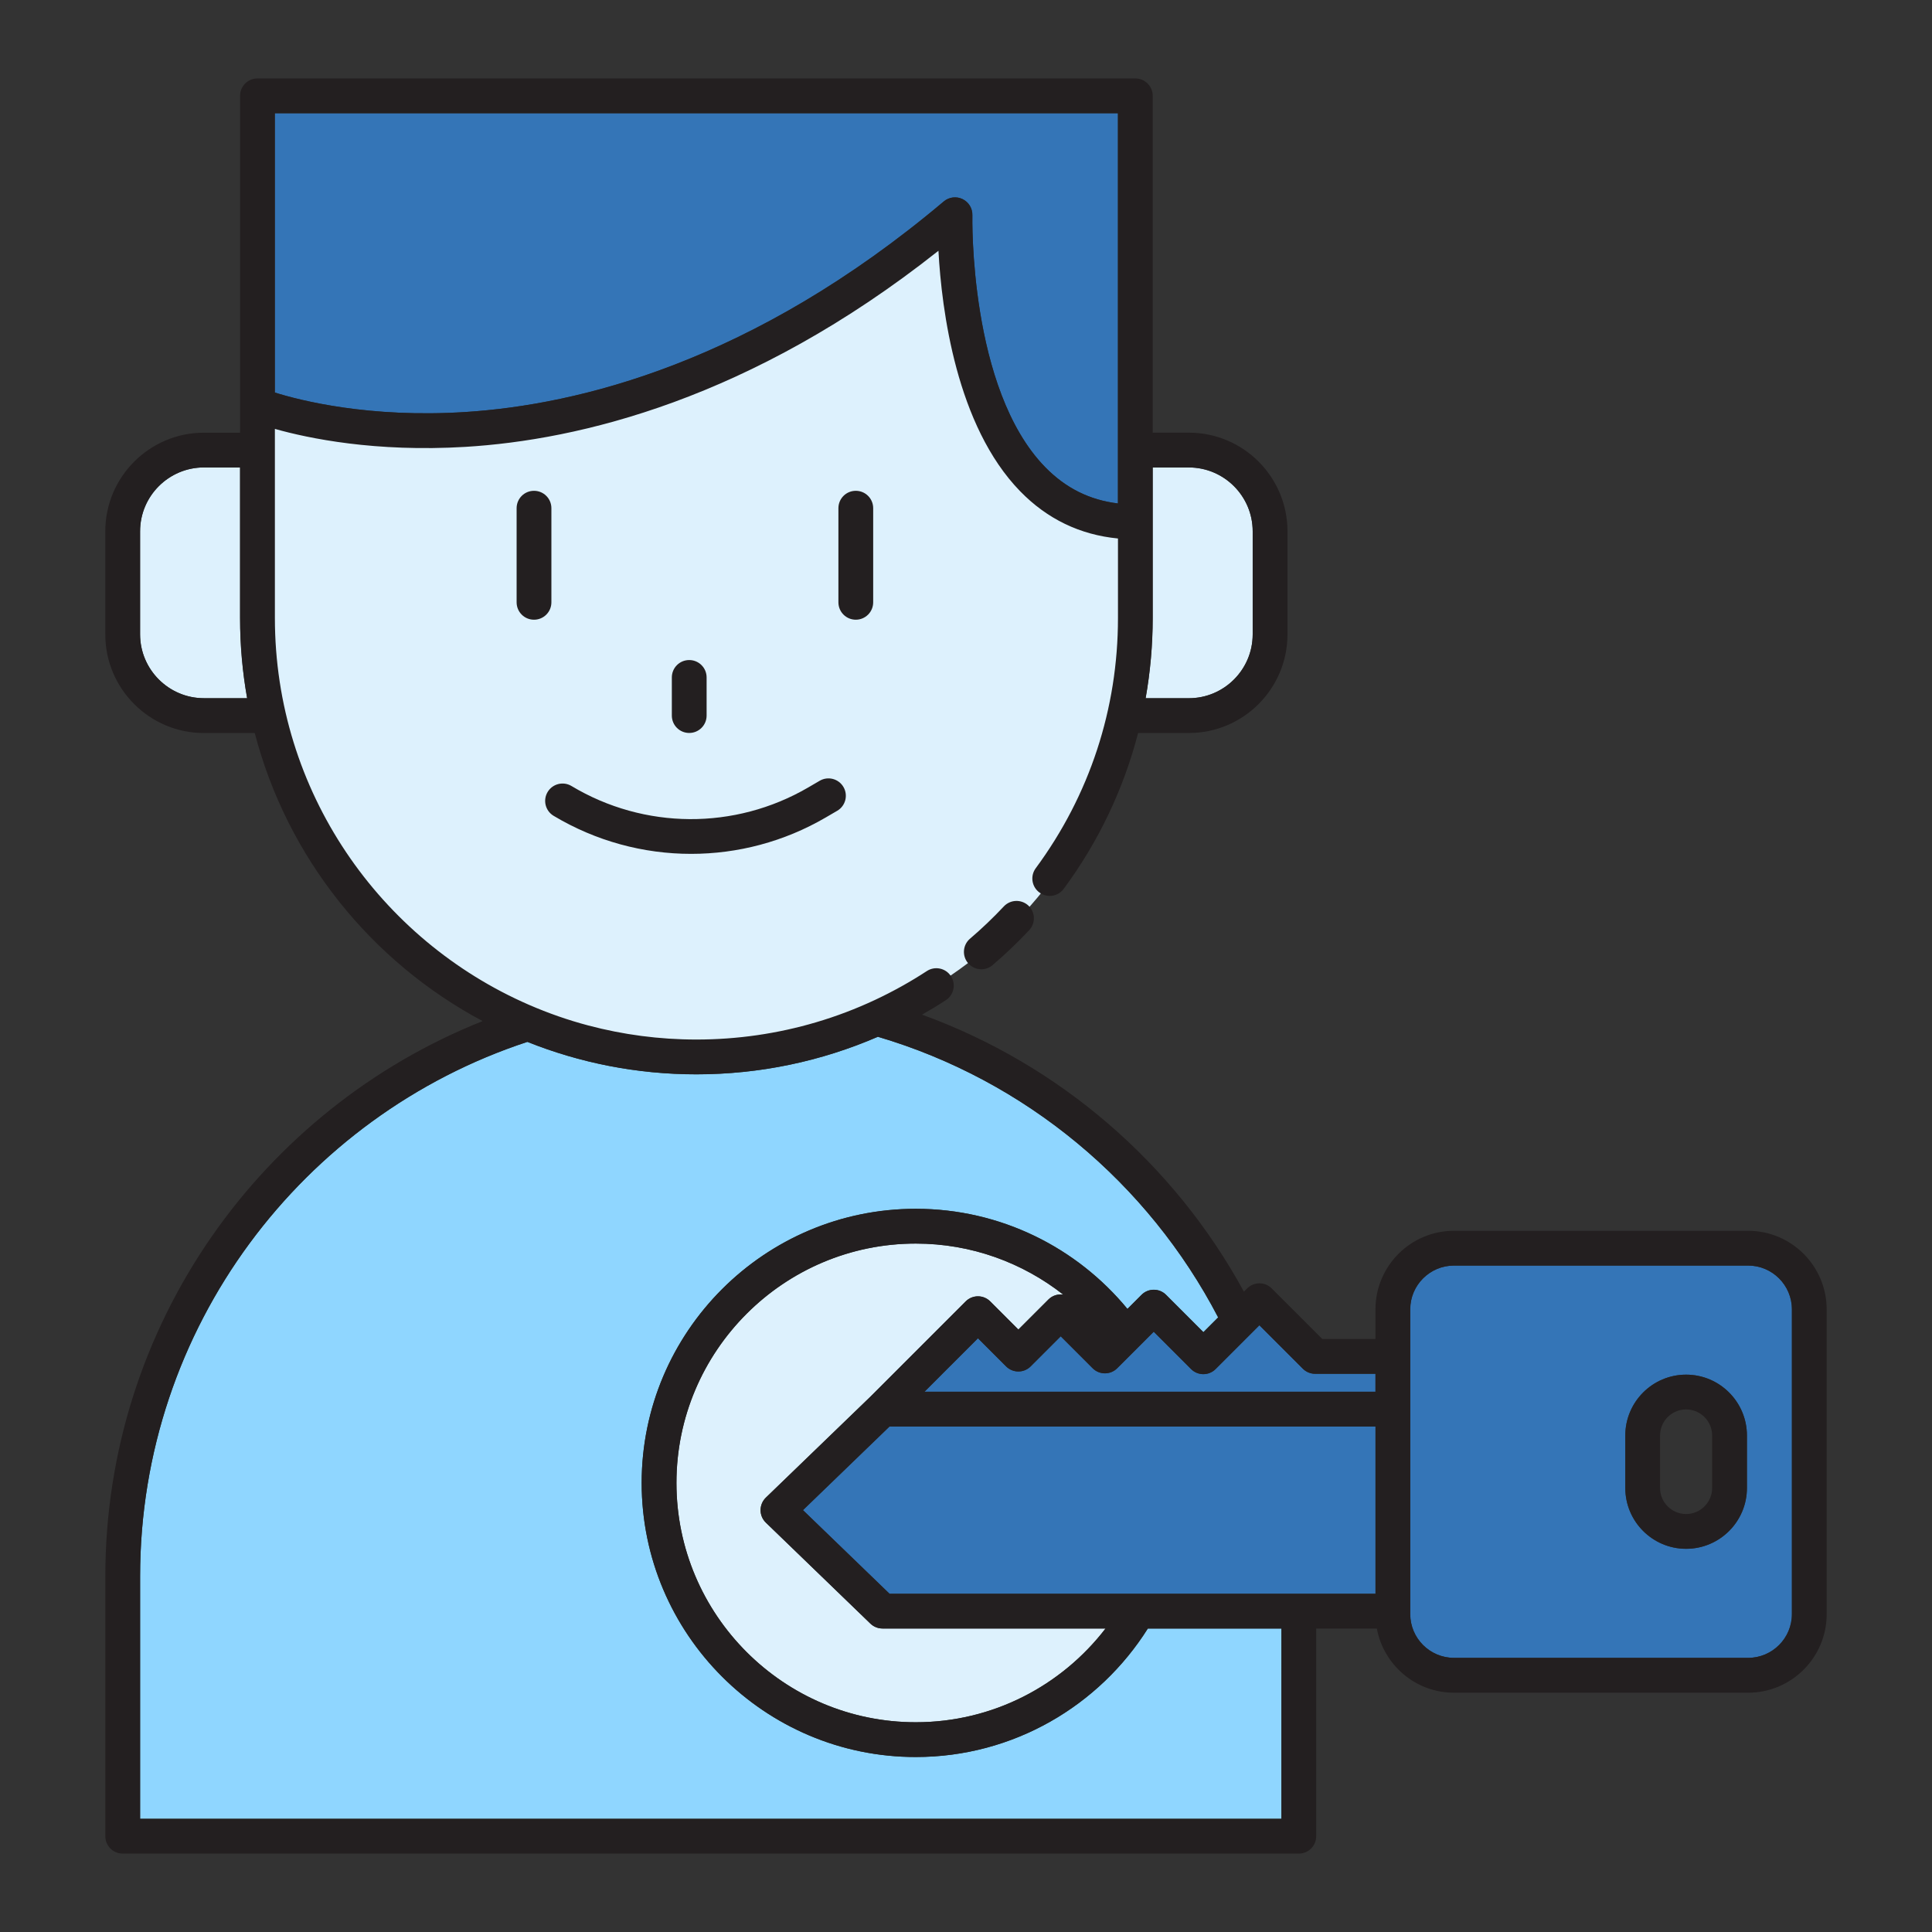
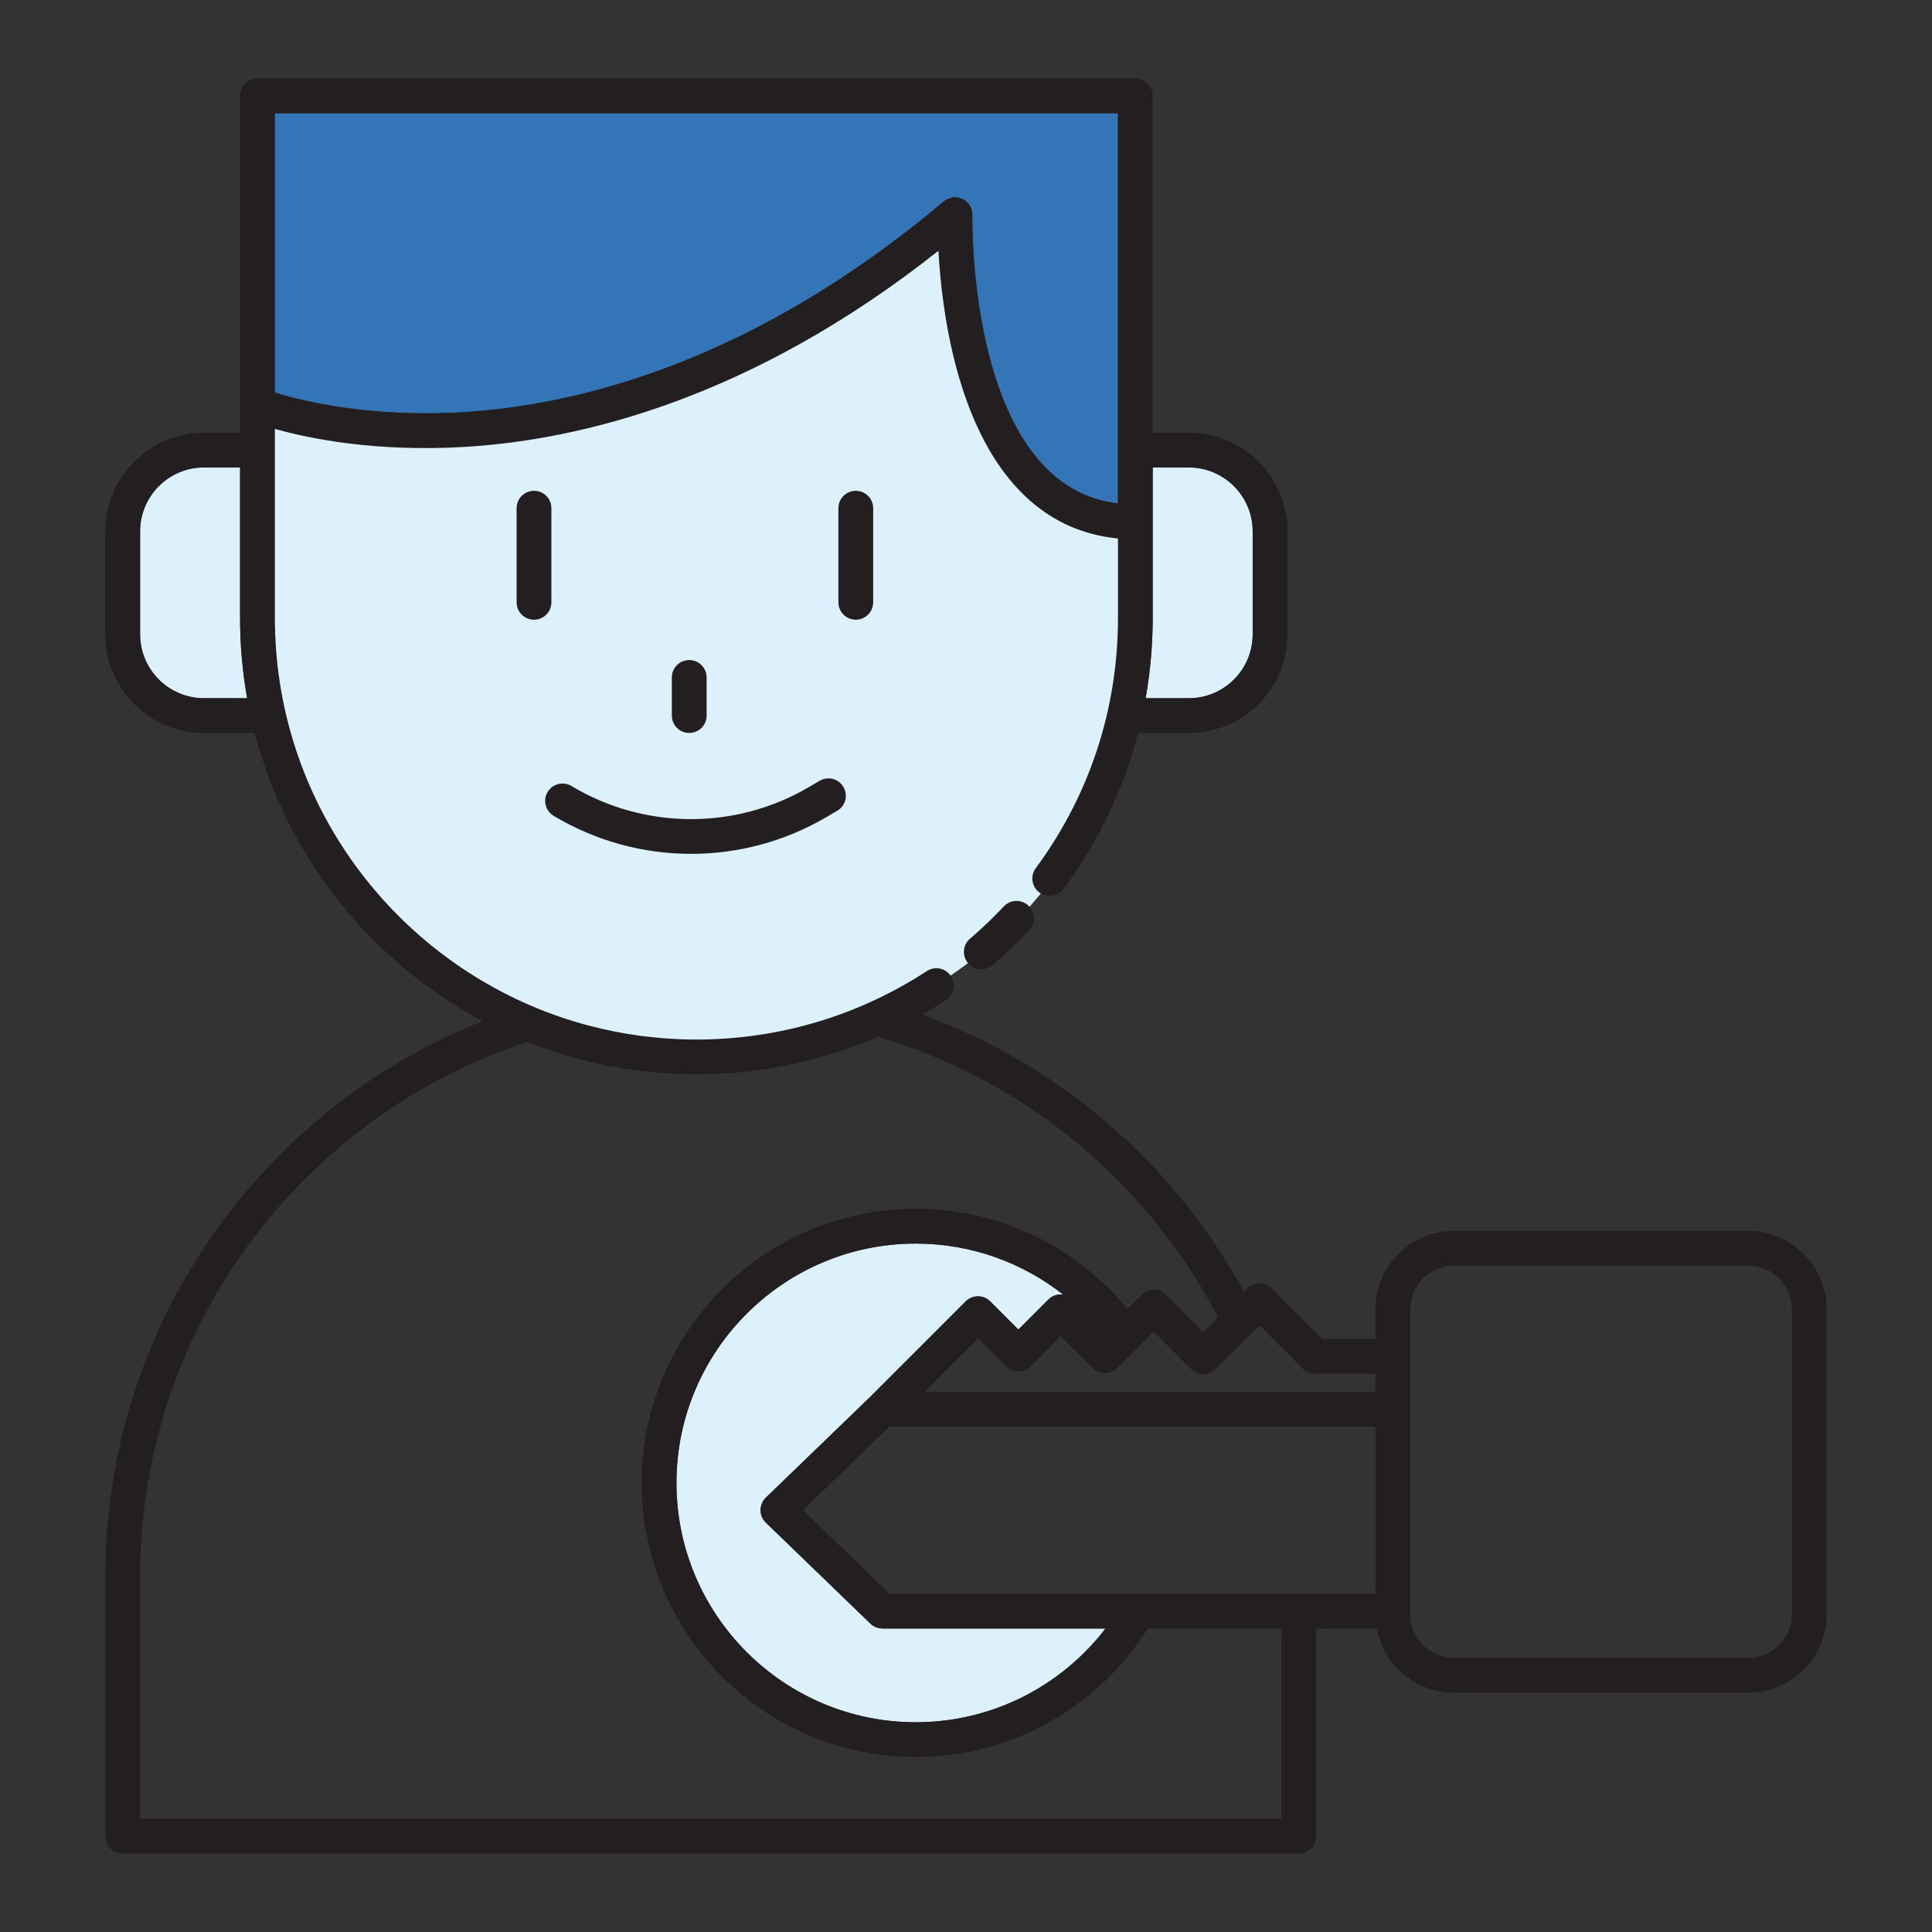
<svg xmlns="http://www.w3.org/2000/svg" version="1.1" id="Layer_1" x="0px" y="0px" viewBox="0 0 500 500" style="enable-background:new 0 0 500 500;" xml:space="preserve">
  <rect x="0" y="0" width="500" height="500" fill="#333333" stroke="none" />
  <style type="text/css">
	.st0{fill:#3475B7;}
	.st1{fill:#DDF1FD;}
	.st2{fill:#8FD6FF;}
	.st3{fill:#231F20;}
</style>
  <g>
-     <path class="st0" d="M337.18,354.22l-10.58-10.58l-0.66-0.66l-6.56,6.56l-4.77,4.77c-0.84,0.84-1.99,1.32-3.18,1.32   s-2.34-0.47-3.18-1.32l-9.66-9.66l-1.49,1.49l-6.55,6.55l-1.41,1.41c-1.76,1.76-4.61,1.76-6.36,0l-8.26-8.26l-7.78,7.78   c-1.76,1.76-4.61,1.76-6.36,0l-7.28-7.28l-13.84,13.84h55.01h9.63h19.67h9.5h22.91v-4.64h-15.61   C339.16,355.54,338.02,355.07,337.18,354.22z" />
    <path class="st1" d="M62.13,120.97h-9.35c-9.11,0-16.53,7.41-16.53,16.53v26.67c0,9.11,7.41,16.53,16.53,16.53h11.17   c-1.2-6.74-1.83-13.68-1.83-20.76V120.97z" />
-     <path class="st0" d="M452.42,327.53h-76.13c-6.24,0-11.32,5.08-11.32,11.32v12.19v13.64v52.28v0.77c0,6.24,5.08,11.32,11.32,11.32   h76.13c6.24,0,11.32-5.08,11.32-11.32v-78.88C463.74,332.61,458.66,327.53,452.42,327.53z M452.1,385.09   c0,8.68-7.06,15.74-15.74,15.74s-15.74-7.06-15.74-15.74V371.5c0-8.68,7.06-15.74,15.74-15.74s15.74,7.06,15.74,15.74V385.09z" />
-     <path class="st2" d="M237,454.72c-39.12,0-70.94-31.83-70.94-70.94s31.83-70.94,70.94-70.94c22.03,0,41.75,10.1,54.78,25.91   l3.64-3.64c1.76-1.76,4.61-1.76,6.36,0l9.66,9.66l3.82-3.82c-18.11-34.77-49.84-61.35-88.07-72.63   c-14.73,6.39-30.66,9.72-46.96,9.72c-15.45,0-30.21-2.99-43.75-8.4c-58.13,19.11-100.22,73.9-100.22,138.34v62.73h295.37v-49.23   h-34.57C284.49,441.42,262.27,454.72,237,454.72z" />
-     <polygon class="st0" points="326.38,369.18 306.43,369.18 297.19,369.18 230.21,369.18 207.81,390.82 230.21,412.46 291.87,412.46    301.86,412.46 331.63,412.46 340.63,412.46 355.97,412.46 355.97,369.18 335.7,369.18  " />
    <path class="st1" d="M225.26,361.45l24.65-24.65c1.76-1.76,4.61-1.76,6.36,0l7.28,7.28l7.78-7.78c1.04-1.04,2.47-1.45,3.83-1.26   c-10.53-8.26-23.77-13.21-38.16-13.21c-34.16,0-61.94,27.79-61.94,61.94s27.79,61.94,61.94,61.94c19.99,0,37.78-9.52,49.11-24.26   h-57.72c-1.17,0-2.29-0.45-3.13-1.26l-27.06-26.14c-0.88-0.85-1.37-2.02-1.37-3.24s0.5-2.39,1.37-3.24L225.26,361.45z" />
    <path class="st0" d="M120.41,106.63c29.21-1.86,74.4-12.82,123.84-54.5c1.35-1.14,3.25-1.38,4.85-0.61c1.6,0.77,2.59,2.4,2.55,4.17   c-0.01,0.45-0.89,44.97,18.82,65.18c5.31,5.44,11.51,8.54,18.85,9.42v-13.82V29.3H71.13v72.29   C77.74,103.66,95.57,108.21,120.41,106.63z" />
    <path class="st1" d="M324.19,164.17V137.5c0-9.11-7.41-16.53-16.53-16.53h-9.35v14.09v24.87c0,7.03-0.63,13.97-1.83,20.76h11.18   C316.78,180.69,324.19,173.28,324.19,164.17z" />
    <path class="st1" d="M293.97,135.54c0,0-0.98,38.38-7.86,63.59s-26.1,47.69-55.53,62.37c-29.43,14.68-78.47,18.04-106.6-3.36   s-48-38.52-54.73-71.24c-6.73-32.71-1.53-82.85-1.53-82.85s23.53,14.98,70.47,3.97S205,83.87,205,83.87l40.78-28.13   c0,0,0.18,35.46,10.58,53.81s21.71,20.75,21.71,20.75L293.97,135.54z" />
    <path class="st3" d="M259.79,234.58c-2.76,2.94-5.7,5.75-8.75,8.35c-1.89,1.61-2.11,4.45-0.5,6.34c0.89,1.04,2.15,1.58,3.42,1.58   c1.03,0,2.07-0.35,2.92-1.08c3.3-2.82,6.49-5.86,9.47-9.04c1.7-1.81,1.61-4.66-0.2-6.36C264.33,232.68,261.49,232.77,259.79,234.58   z" />
    <path class="st3" d="M225.98,155.88v-24.36c0-2.49-2.01-4.5-4.5-4.5s-4.5,2.01-4.5,4.5v24.36c0,2.49,2.01,4.5,4.5,4.5   S225.98,158.36,225.98,155.88z" />
    <path class="st3" d="M142.7,131.52c0-2.49-2.01-4.5-4.5-4.5s-4.5,2.01-4.5,4.5v24.36c0,2.49,2.01,4.5,4.5,4.5s4.5-2.01,4.5-4.5   V131.52z" />
    <path class="st3" d="M182.87,185.19v-9.87c0-2.49-2.01-4.5-4.5-4.5s-4.5,2.01-4.5,4.5v9.87c0,2.49,2.01,4.5,4.5,4.5   S182.87,187.68,182.87,185.19z" />
    <path class="st3" d="M143.27,211.13c10.95,6.56,23.26,9.85,35.58,9.85c12.03,0,24.06-3.13,34.82-9.4l3-1.75   c2.15-1.25,2.87-4.01,1.62-6.15c-1.25-2.15-4.01-2.87-6.15-1.62l-3,1.75c-18.96,11.04-42.42,10.9-61.24-0.39   c-2.13-1.28-4.89-0.59-6.17,1.54C140.45,207.09,141.14,209.85,143.27,211.13z" />
    <path class="st3" d="M452.42,318.53h-76.13c-11.21,0-20.32,9.12-20.32,20.32v7.69h-13.75l-13.1-13.1   c-0.84-0.84-1.99-1.32-3.18-1.32s-2.34,0.47-3.18,1.32l-0.84,0.84c-17.96-32.99-47.59-58.74-83.3-71.69   c2.09-1.19,4.15-2.43,6.17-3.75c2.08-1.36,2.66-4.15,1.3-6.23c-1.36-2.08-4.15-2.66-6.23-1.3c-4.3,2.81-8.77,5.29-13.37,7.45   c-4.95,2.32-10.05,4.26-15.27,5.8c-9.98,2.95-20.4,4.47-30.99,4.47c-9.66,0-19.02-1.27-27.94-3.63c-5.3-1.4-10.43-3.2-15.38-5.35   c-38.66-16.8-65.77-55.34-65.77-100.11v-43.46V111c8.66,2.44,25.96,6.06,49.3,4.65c29.25-1.77,73.69-12.15,122.43-50.75   c0.83,15.27,4.62,45.27,21.16,62.25c6.99,7.17,15.48,11.26,25.3,12.21v20.59c0,23.51-7.36,45.89-21.28,64.74   c-1.48,2-1.05,4.82,0.95,6.29c2,1.48,4.82,1.05,6.29-0.95c9.05-12.25,15.51-25.89,19.25-40.33h13.13   c14.08,0,25.53-11.45,25.53-25.53V137.5c0-14.08-11.45-25.53-25.53-25.53h-9.35V24.8c0-2.49-2.01-4.5-4.5-4.5H66.63   c-2.49,0-4.5,2.01-4.5,4.5v80.07v0.02v7.09h-9.35c-14.08,0-25.53,11.45-25.53,25.53v26.67c0,14.08,11.45,25.53,25.53,25.53h13.15   c8.41,32.27,30.16,59.21,58.98,74.55c-57.15,22.72-97.65,78.58-97.65,143.72v67.23c0,2.49,2.01,4.5,4.5,4.5h304.37   c2.49,0,4.5-2.01,4.5-4.5v-53.73h15.7c1.76,9.43,10.03,16.59,19.96,16.59h76.13c11.21,0,20.32-9.12,20.32-20.32v-78.88   C472.74,327.65,463.62,318.53,452.42,318.53z M298.32,159.94v-24.87v-14.09h9.35c9.11,0,16.53,7.41,16.53,16.53v26.67   c0,9.11-7.41,16.53-16.53,16.53h-11.18C297.69,173.9,298.32,166.97,298.32,159.94z M71.13,29.3h218.19v87.17v13.82   c-7.34-0.88-13.54-3.98-18.85-9.42c-19.71-20.21-18.83-64.74-18.82-65.18c0.05-1.77-0.95-3.4-2.55-4.17   c-1.6-0.77-3.5-0.53-4.85,0.61c-49.44,41.68-94.64,52.64-123.84,54.5c-24.84,1.58-42.67-2.97-49.28-5.04V29.3z M52.79,180.69   c-9.11,0-16.53-7.41-16.53-16.53V137.5c0-9.11,7.41-16.53,16.53-16.53h9.35v38.96c0,7.08,0.63,14.02,1.83,20.76H52.79z    M331.63,470.7H36.26v-62.73c0-64.44,42.09-119.23,100.22-138.34c13.54,5.42,28.3,8.4,43.75,8.4c16.3,0,32.23-3.34,46.96-9.72   c38.23,11.28,69.96,37.87,88.07,72.63l-3.82,3.82l-9.66-9.66c-1.76-1.76-4.61-1.76-6.36,0l-3.64,3.64   c-13.02-15.81-32.74-25.91-54.78-25.91c-39.12,0-70.94,31.83-70.94,70.94s31.83,70.94,70.94,70.94c25.28,0,47.5-13.3,60.06-33.26   h34.57V470.7z M198.21,394.06l27.06,26.14c0.84,0.81,1.96,1.26,3.13,1.26h57.72c-11.33,14.74-29.13,24.26-49.11,24.26   c-34.16,0-61.94-27.79-61.94-61.94s27.79-61.94,61.94-61.94c14.39,0,27.64,4.95,38.16,13.21c-1.36-0.2-2.78,0.21-3.83,1.26   l-7.78,7.78l-7.28-7.28c-1.76-1.76-4.61-1.76-6.36,0l-24.65,24.65l-27.06,26.14c-0.88,0.85-1.37,2.02-1.37,3.24   S197.33,393.21,198.21,394.06z M355.97,412.46h-15.34h-9h-29.77h-9.99h-61.66l-22.4-21.64l22.4-21.64h66.98h9.24h19.95h9.33h20.27   V412.46z M355.97,360.18h-22.91h-9.5h-19.67h-9.63h-55.01l13.84-13.84l7.28,7.28c1.76,1.76,4.61,1.76,6.36,0l7.78-7.78l8.26,8.26   c1.76,1.76,4.61,1.76,6.36,0l1.41-1.41l6.55-6.55l1.49-1.49l9.66,9.66c0.84,0.84,1.99,1.32,3.18,1.32s2.34-0.47,3.18-1.32   l4.77-4.77l6.56-6.56l0.66,0.66l10.58,10.58c0.84,0.84,1.99,1.32,3.18,1.32h15.61V360.18z M463.74,417.73   c0,6.24-5.08,11.32-11.32,11.32h-76.13c-6.24,0-11.32-5.08-11.32-11.32v-0.77v-52.28v-13.64v-12.19c0-6.24,5.08-11.32,11.32-11.32   h76.13c6.24,0,11.32,5.08,11.32,11.32V417.73z" />
-     <path class="st3" d="M436.37,355.76c-8.68,0-15.74,7.06-15.74,15.74v13.59c0,8.68,7.06,15.74,15.74,15.74s15.74-7.06,15.74-15.74   V371.5C452.1,362.82,445.04,355.76,436.37,355.76z M443.1,385.09c0,3.71-3.02,6.74-6.74,6.74c-3.71,0-6.74-3.02-6.74-6.74V371.5   c0-3.71,3.02-6.74,6.74-6.74c3.71,0,6.74,3.02,6.74,6.74V385.09z" />
  </g>
</svg>